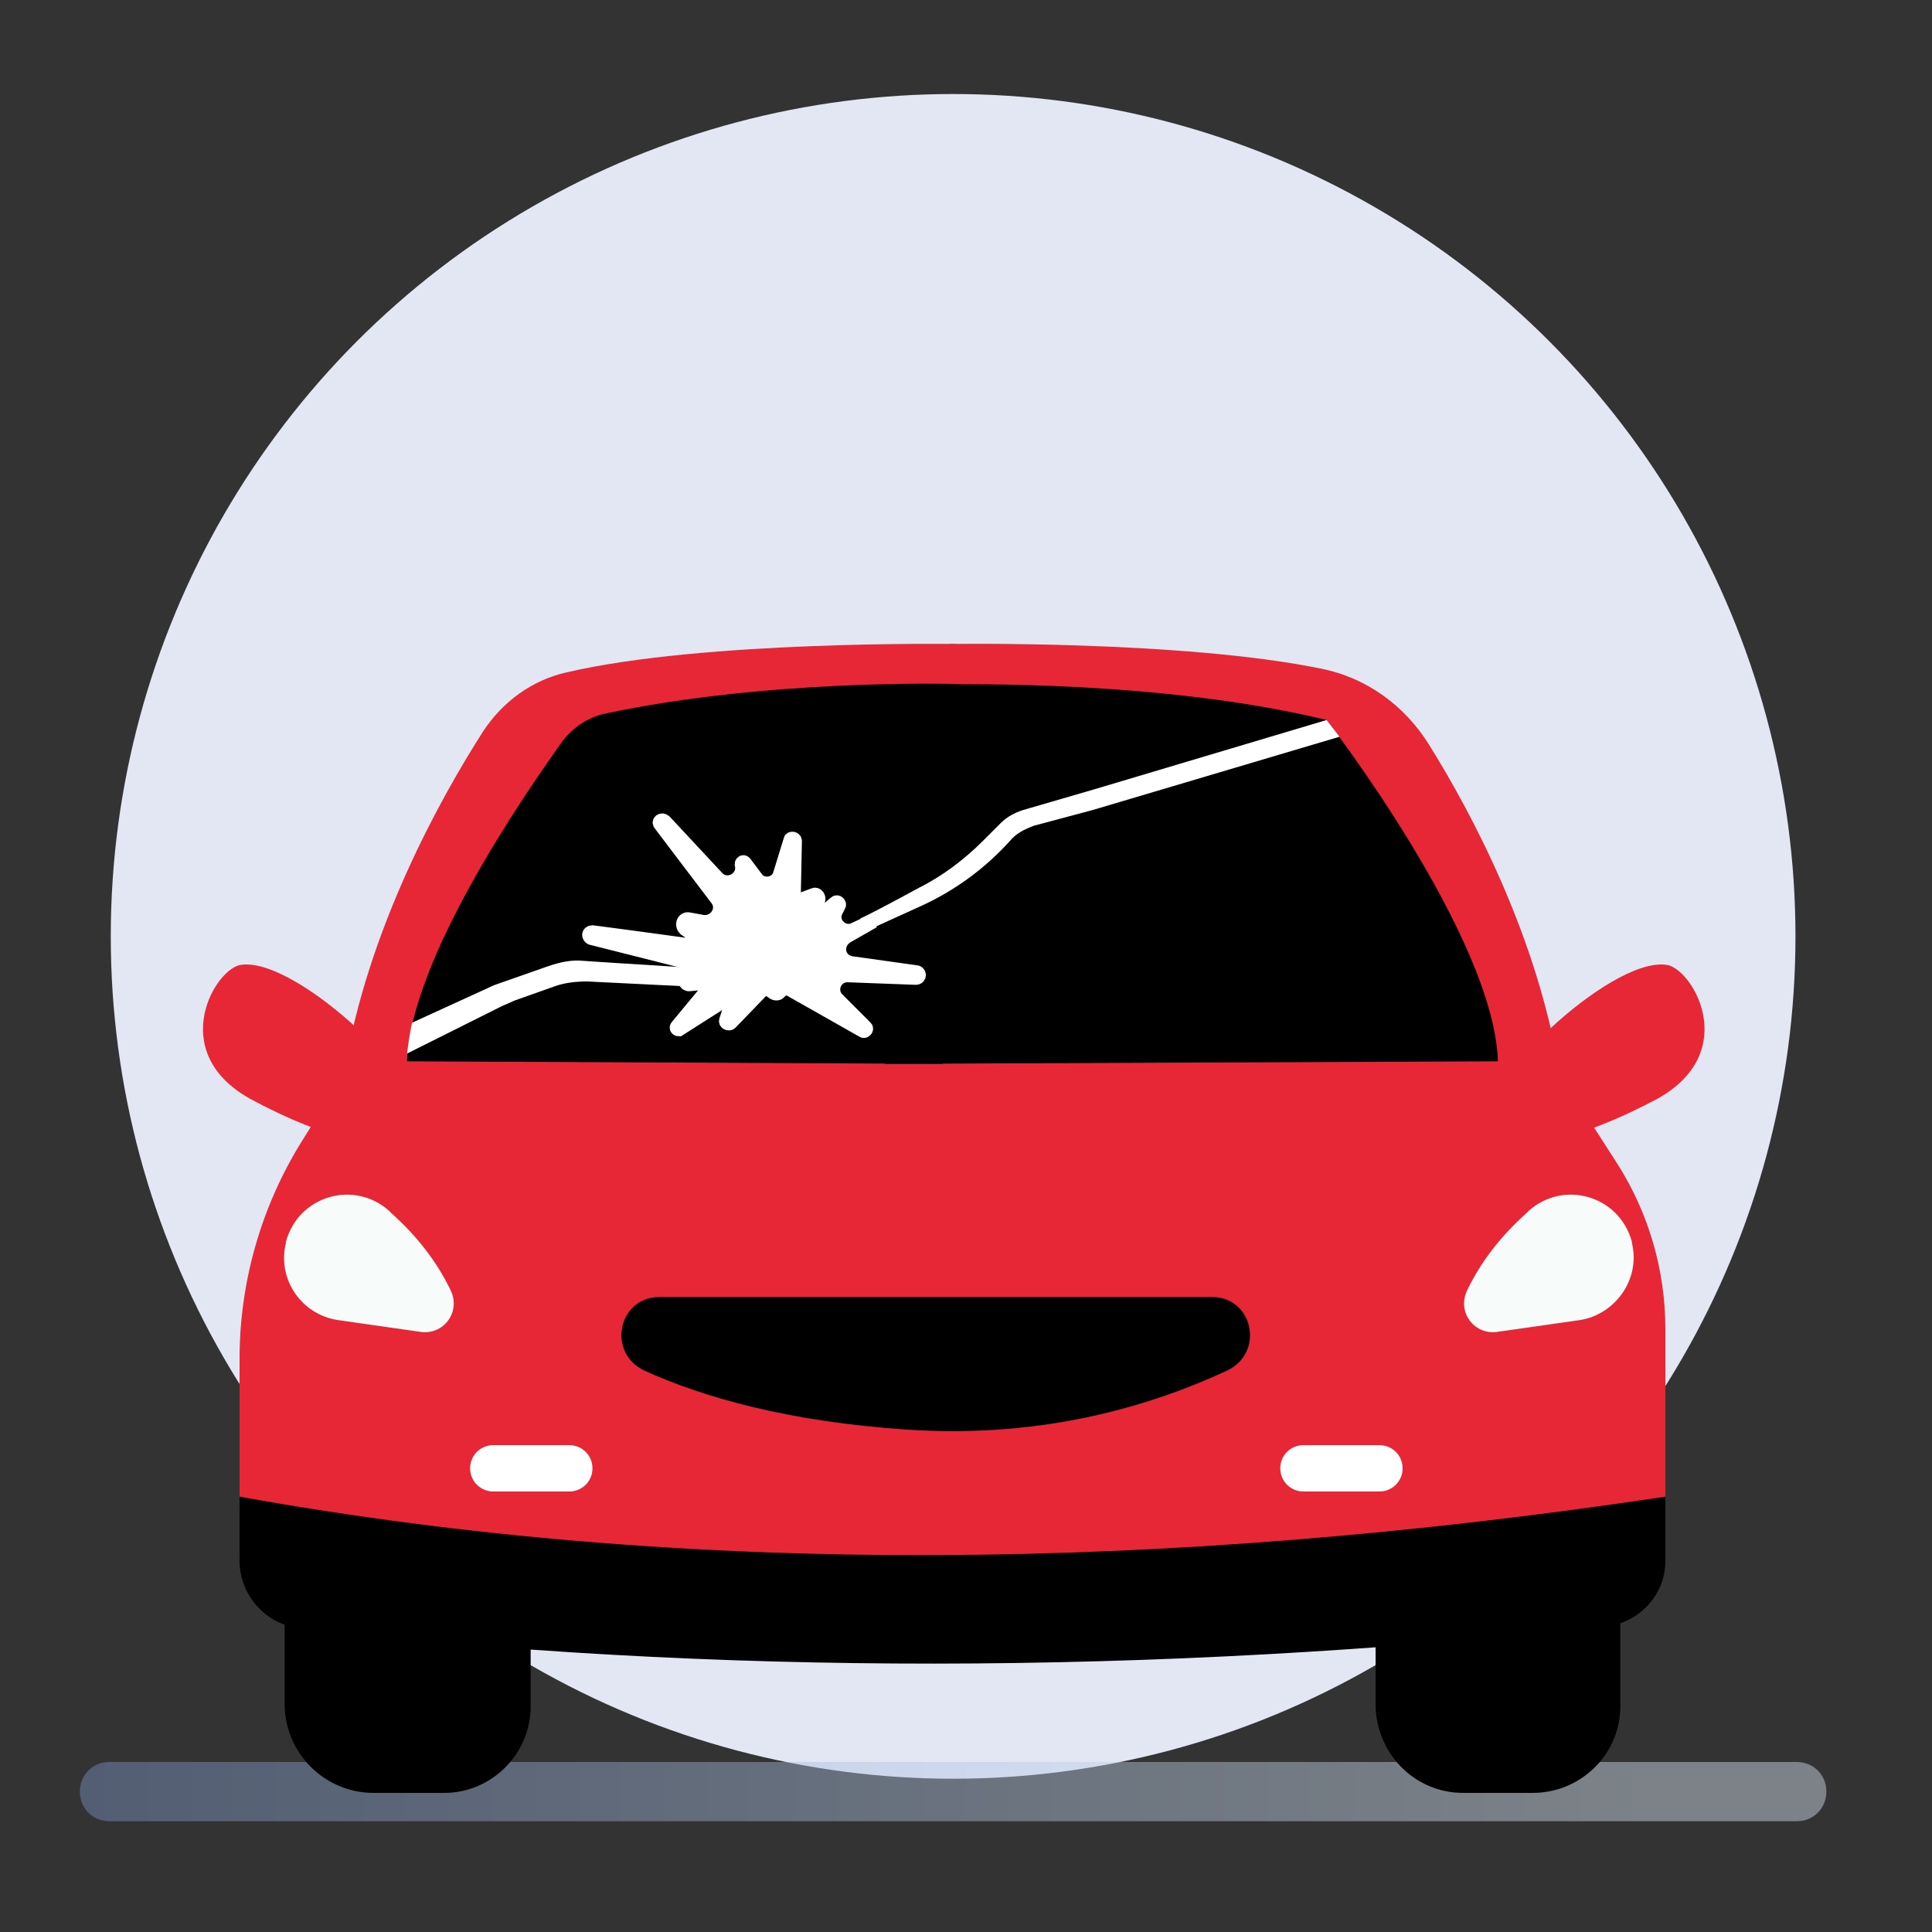
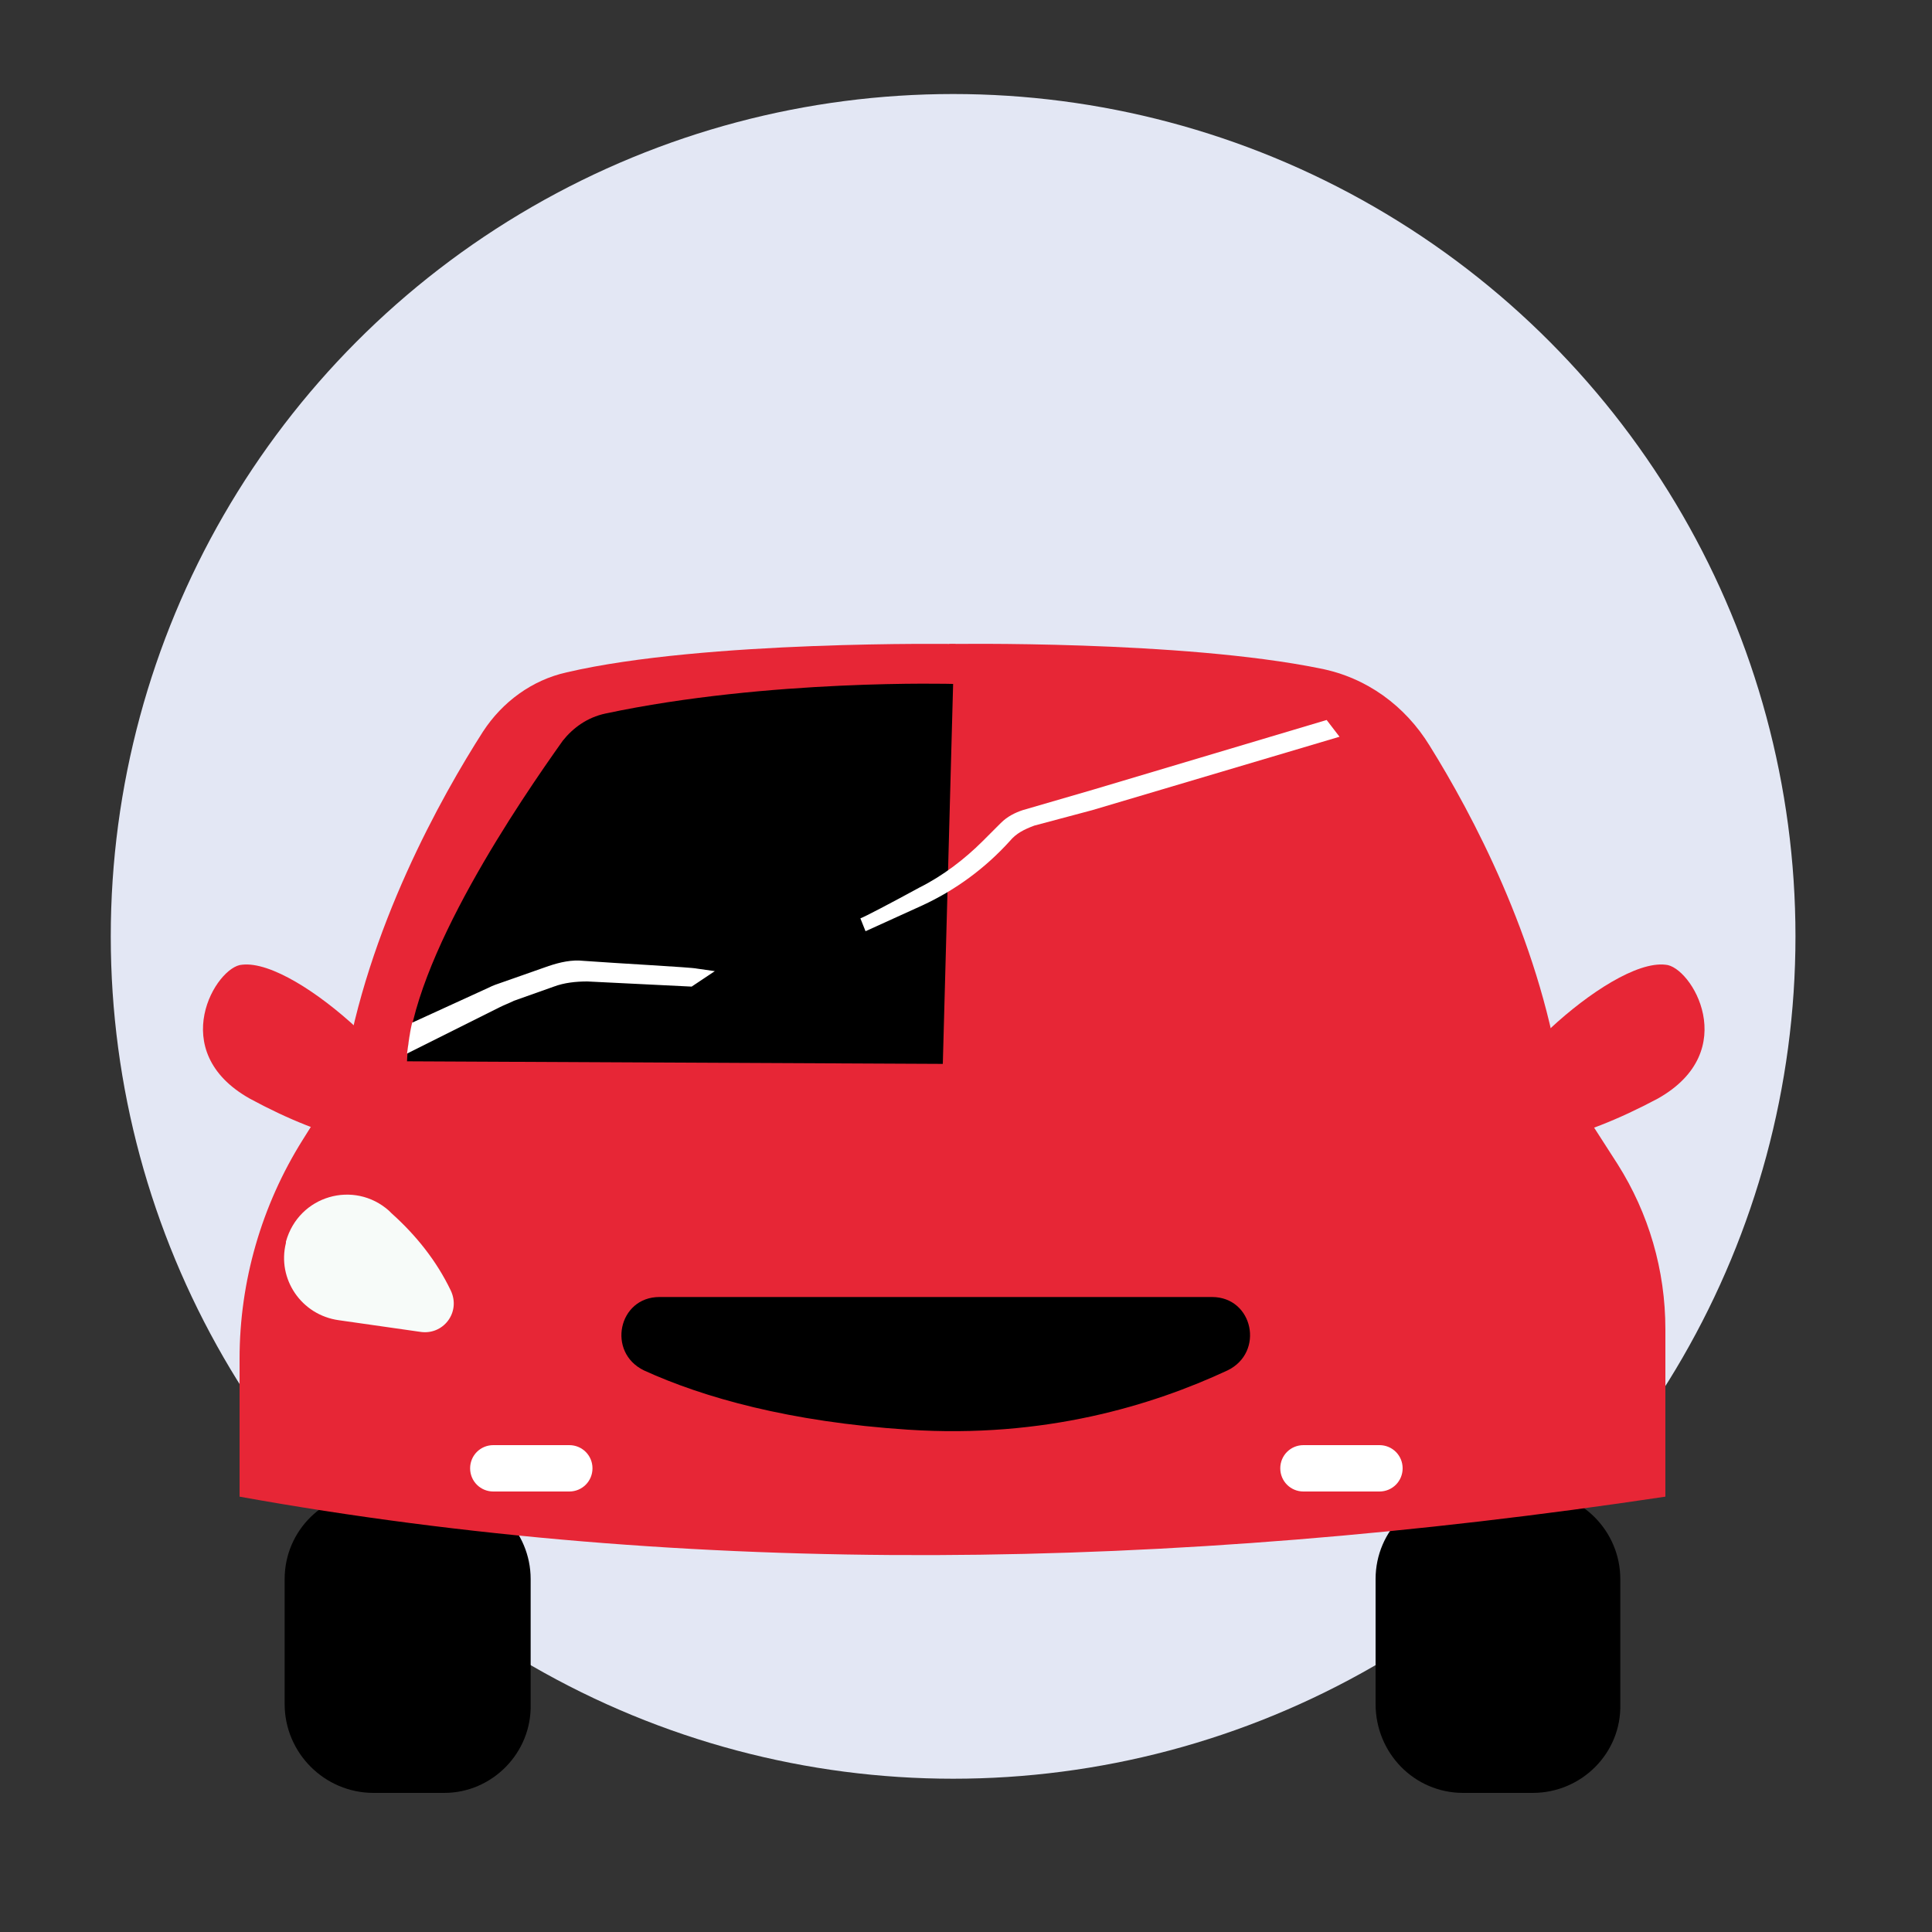
<svg xmlns="http://www.w3.org/2000/svg" version="1.1" id="Calque_1" x="0px" y="0px" viewBox="0 0 150 150" style="enable-background:new 0 0 150 150;" xml:space="preserve">
  <rect x="0" y="0" width="150" height="150" fill="#333333" stroke="none" />
  <style type="text/css">
	.st0{fill:#E3E7F4;}
	.st1{opacity:0.43;fill:url(#SVGID_1_);enable-background:new    ;}
	.st2{fill:#E72636;}
	.st3{fill:#F7FBF9;}
	.st4{fill:#FFFFFF;stroke:#FFFFFF;stroke-width:1.123;stroke-miterlimit:10;}
	.st5{fill:#FFFFFF;}
</style>
  <g>
    <circle class="st0" cx="74" cy="72.7" r="65.4" />
    <g>
      <linearGradient id="SVGID_1_" gradientUnits="userSpaceOnUse" x1="6.2" y1="487.1" x2="141.8" y2="487.1" gradientTransform="matrix(1 0 0 1 0 -348)">
        <stop offset="0" style="stop-color:#7D97C9" />
        <stop offset="0.891" style="stop-color:#DCEBF7" />
      </linearGradient>
-       <path class="st1" d="M139.5,141.4H8.5c-1.3,0-2.3-1-2.3-2.3l0,0c0-1.3,1-2.3,2.3-2.3h131c1.3,0,2.3,1,2.3,2.3l0,0    C141.8,140.4,140.8,141.4,139.5,141.4z" />
      <path class="st2" d="M37.5,56.8c-3.2,5-9,15.3-10.8,26.6l-3.2,5.1c-3.2,5.1-4.9,11-4.9,17v2.2h56.6l-1-57.7c0,0-19.5-0.3-30.2,2.2    C41.3,52.8,39,54.5,37.5,56.8z" />
      <path class="st2" d="M111,57.9c3.3,5.3,8.4,14.9,10.1,25.5l4.5,7c2.4,3.8,3.7,8.2,3.7,12.8v4.5H72.7l1-57.7c0,0,18-0.3,28.8,1.9    C106.1,52.6,109.1,54.8,111,57.9z" />
-       <path d="M124.6,126.3c-35.5,3.8-69.3,3.8-101.4,0.1c-2.6-0.3-4.6-2.6-4.6-5.2v-5.3h110.7v5.3C129.3,123.8,127.3,126,124.6,126.3z" />
      <path d="M119,139.2h-5.4c-3.8,0-6.8-3.1-6.8-6.9v-9.7c0-3.8,3.1-6.8,6.8-6.8h5.4c3.8,0,6.8,3.1,6.8,6.8v9.7    C125.9,136.1,122.8,139.2,119,139.2z" />
      <path d="M34.5,139.2H29c-3.8,0-6.9-3.1-6.9-6.9v-9.7c0-3.8,3.1-6.8,6.9-6.8h5.4c3.8,0,6.8,3.1,6.8,6.8v9.7    C41.3,136.1,38.2,139.2,34.5,139.2z" />
      <path class="st2" d="M32.5,87.3c1.2-2.8-9.3-12.9-13.7-12.4c-2,0.1-6,6.7,0.6,10.4C25.3,88.5,31.3,90.1,32.5,87.3z" />
      <path class="st2" d="M115.6,87.3c-1.2-2.8,9.3-12.9,13.7-12.4c2,0.1,6,6.7-0.6,10.4C122.7,88.5,116.7,90.1,115.6,87.3z" />
      <path d="M43.7,57.5c-3.2,4.5-11.8,17-12.1,24.9l41.6,0.2L74,53.1c0,0-14.3-0.4-27,2.3C45.6,55.7,44.5,56.5,43.7,57.5z" />
-       <path d="M103,55.9c0,0,13,16.8,13.3,26.5l-47.6,0.2L74,53.1C73.9,53.2,89.8,52.7,103,55.9z" />
      <path class="st2" d="M129.3,116.2c-38.6,5.8-75.7,6.3-110.7,0v-8.6h110.7V116.2z" />
      <path class="st3" d="M30.2,94l0.2,0.2c1.9,1.7,3.5,3.7,4.6,6l0,0c0.8,1.7-0.6,3.5-2.4,3.2l-6.3-0.9c-2.9-0.4-4.8-3.2-4.1-6    c0-0.1,0-0.1,0-0.1C23.2,92.8,27.5,91.6,30.2,94z" />
-       <path class="st3" d="M118.7,94l-0.2,0.2c-1.9,1.7-3.5,3.7-4.6,6l0,0c-0.8,1.7,0.6,3.5,2.4,3.2l6.3-0.9c2.8-0.4,4.8-3.2,4.1-6    c0-0.1,0-0.1,0-0.1C125.7,92.8,121.4,91.6,118.7,94z" />
      <path d="M51.2,100.7h42.9c3.2,0,4.1,4.3,1.2,5.7c-5.8,2.7-14.2,5.3-24.8,4.6c-9.2-0.6-15.9-2.5-20.5-4.6    C47.1,105,48,100.7,51.2,100.7z" />
-       <path class="st4" d="M53.5,71.4c-0.4-0.1-0.6,0.4-0.3,0.7c1.2,0.9,2.7,1.6,2.5,1.6s-5.8-0.8-9.7-1.3c-0.3,0-0.3,0.3-0.1,0.4    l9.9,2.5l-2.4,0.6c-0.3,0.1-0.2,0.5,0.1,0.5l2-0.2l-2.9,3.5c-0.1,0.1,0,0.2,0.1,0.2l4.4-2.8l-0.7,2.1c-0.1,0.2,0.2,0.3,0.3,0.2    l2.7-2.8L60,77c0.1,0.1,0.4,0.2,0.5,0l0.5-0.4l6,3.4c0.1,0.1,0.3-0.1,0.2-0.2L65,77.6c-0.7-0.7-0.2-1.9,0.8-1.9l5.3,0.2    c0.3,0,0.3-0.4,0-0.4l-5-0.7c-1.1-0.2-1.3-1.5-0.4-2.1l2.1-1.2l-1.5,0.7c-0.9,0.4-1.9-0.6-1.4-1.5l0.2-0.4    c0.1-0.1-0.1-0.3-0.2-0.2L62,72.5l1.5-2.6c0.1-0.2-0.1-0.5-0.3-0.4l-1.6,0.6l0.1-4.8c0-0.2-0.3-0.2-0.3-0.1l-0.8,2.6    c-0.2,0.9-1.4,1.1-1.9,0.4L57.8,67c-0.1-0.1-0.2,0-0.2,0.1l0,0c0.3,1.1-1.1,1.9-1.9,1.1l-4.1-4.4c-0.2-0.2-0.5,0-0.3,0.2l4.4,5.8    c0.6,0.8-0.1,1.9-1.1,1.8L53.5,71.4z" />
      <path class="st5" d="M103,55.9l-18.1,5.4l-5.5,1.6c-0.6,0.2-1.2,0.5-1.7,1l-1.4,1.4c-1.4,1.4-3.1,2.7-4.9,3.6    c-2.2,1.2-4.3,2.3-4.6,2.4l0,0l0.4,1l0,0l4.4-2c2.6-1.2,4.9-2.9,6.8-5l0,0c0.5-0.6,1.1-0.9,1.9-1.2l4.5-1.2l19.2-5.7L103,55.9z" />
      <path class="st5" d="M54.1,75.2c-0.4-0.1-6.1-0.4-8.8-0.6c-0.9-0.1-1.8,0.1-2.7,0.4l-3.7,1.3c-0.3,0.1-0.6,0.2-1,0.4L32,79.4    c-0.2,0.8-0.3,1.7-0.4,2.4l7.2-3.6c0.4-0.2,0.7-0.3,1.1-0.5l3.1-1.1c0.8-0.3,1.7-0.4,2.6-0.4l8.1,0.4l1.8-1.2L54.1,75.2z" />
      <path class="st5" d="M44.2,115.8h-5.9c-1,0-1.8-0.8-1.8-1.8l0,0c0-1,0.8-1.8,1.8-1.8h5.9c1,0,1.8,0.8,1.8,1.8l0,0    C46,115,45.2,115.8,44.2,115.8z" />
      <path class="st5" d="M107.1,115.8h-5.9c-1,0-1.8-0.8-1.8-1.8l0,0c0-1,0.8-1.8,1.8-1.8h5.9c1,0,1.8,0.8,1.8,1.8l0,0    C108.9,115,108.1,115.8,107.1,115.8z" />
    </g>
  </g>
</svg>